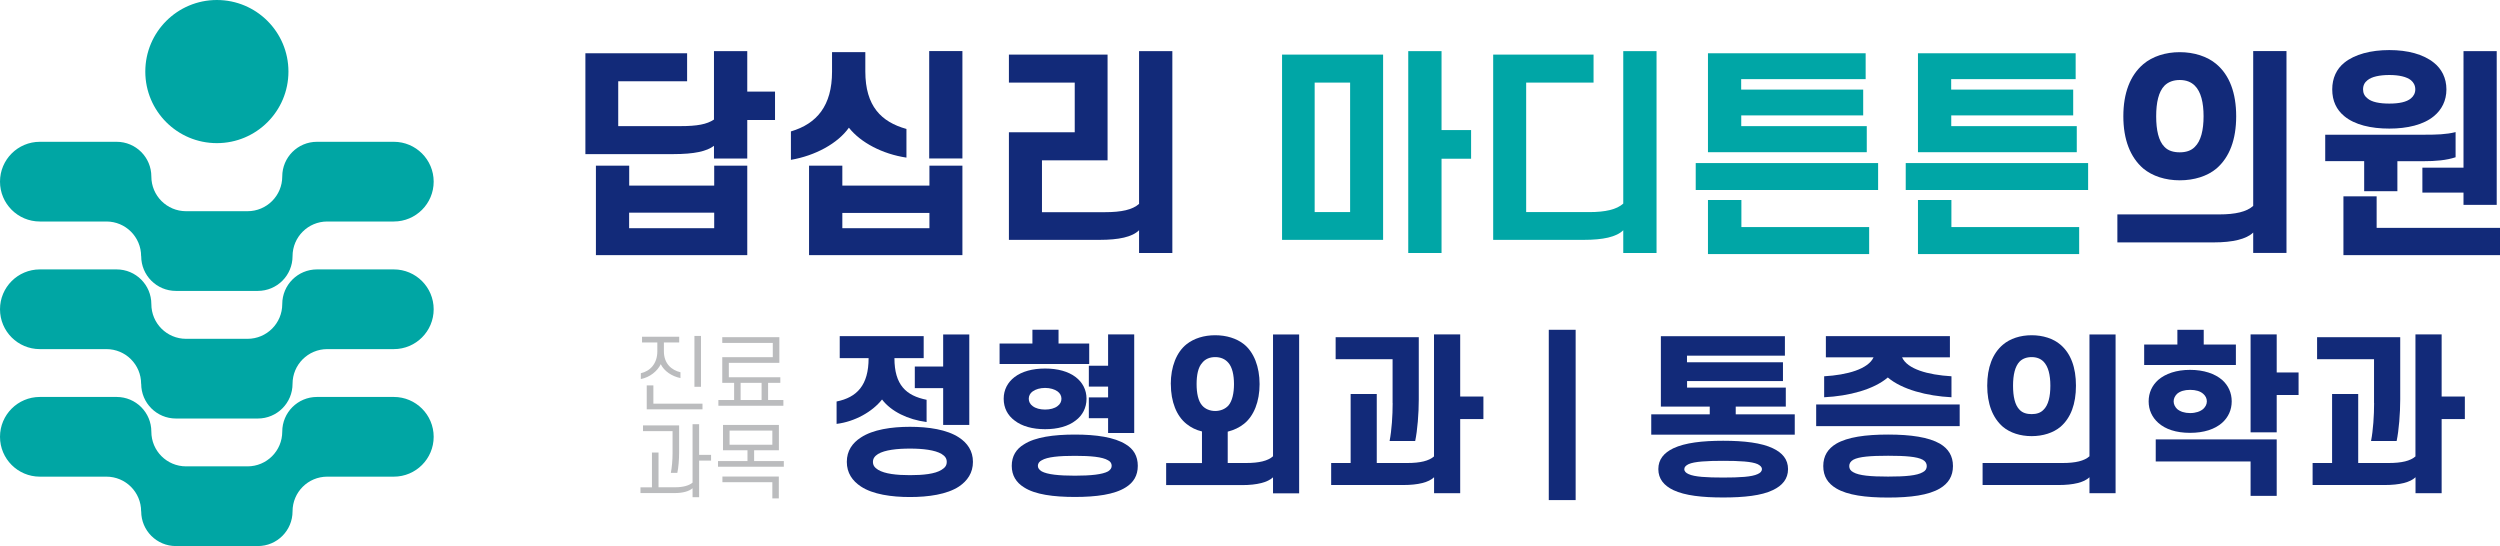
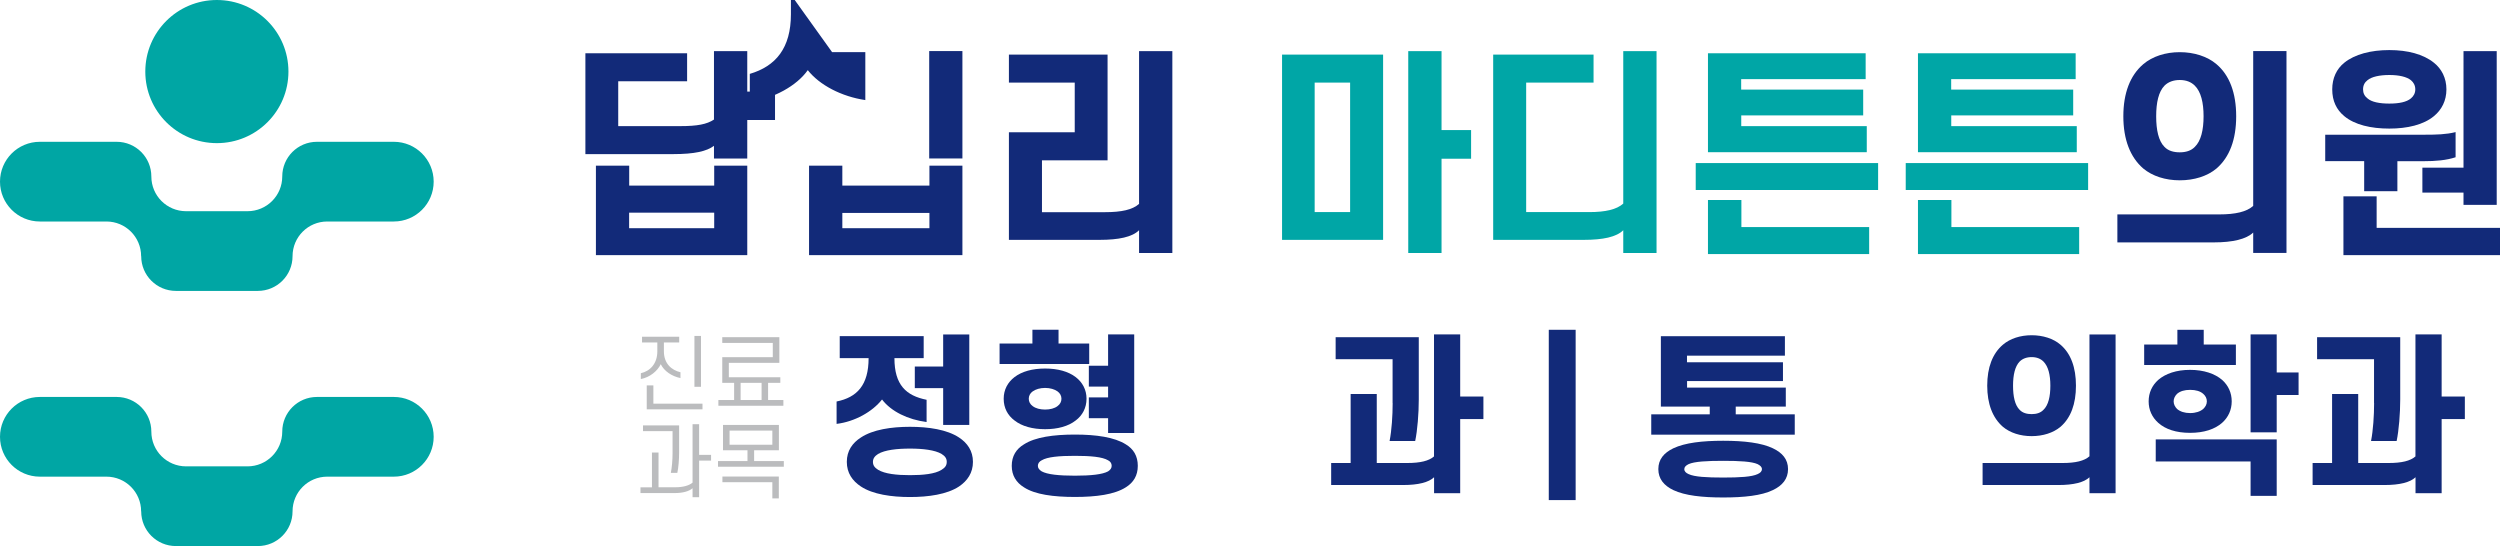
<svg xmlns="http://www.w3.org/2000/svg" id="_레이어_2" data-name="레이어 2" viewBox="0 0 334.99 73.17">
  <defs>
    <style>
      .cls-1 {
        fill: #122a79;
      }

      .cls-2 {
        fill: #00a6a6;
      }

      .cls-3 {
        fill: #00a6a4;
      }

      .cls-4 {
        fill: #bbbcbe;
      }
    </style>
  </defs>
  <g id="_레이어_1-2" data-name="레이어 1">
    <g>
      <path class="cls-3" d="M19.47,9.59C19.47,4.29,23.76,0,29.06,0s9.59,4.29,9.59,9.59-4.29,9.59-9.59,9.59-9.59-4.29-9.59-9.59" />
      <path class="cls-3" d="M18.92,68.52h0c0,2.57,2.08,4.65,4.65,4.65h10.98c2.57,0,4.65-2.08,4.65-4.65s2.08-4.65,4.65-4.65h8.92c2.95,0,5.34-2.39,5.34-5.34s-2.39-5.34-5.34-5.34h-10.3c-2.57,0-4.65,2.08-4.65,4.65,0,2.57-2.08,4.65-4.65,4.65h-8.24c-2.57,0-4.65-2.08-4.65-4.65s-2.08-4.65-4.65-4.65H5.34C2.39,53.19,0,55.58,0,58.53s2.39,5.34,5.34,5.34H14.26c2.57,0,4.65,2.08,4.65,4.65" />
-       <path class="cls-3" d="M18.92,51.43h0c0,2.57,2.08,4.65,4.65,4.65h10.98c2.57,0,4.65-2.08,4.65-4.65s2.08-4.65,4.65-4.65h8.92c2.95,0,5.34-2.39,5.34-5.34s-2.39-5.34-5.34-5.34h-10.3c-2.57,0-4.65,2.08-4.65,4.65s-2.08,4.65-4.65,4.65h-8.24c-2.57,0-4.65-2.08-4.65-4.65s-2.08-4.65-4.65-4.65H5.34C2.39,36.1,0,38.49,0,41.44c0,2.95,2.39,5.34,5.34,5.34H14.26c2.57,0,4.65,2.08,4.65,4.65" />
      <path class="cls-3" d="M18.92,34.33h0c0,2.57,2.08,4.65,4.65,4.65h10.98c2.57,0,4.65-2.08,4.65-4.65s2.08-4.65,4.65-4.65h8.92c2.95,0,5.34-2.39,5.34-5.34s-2.39-5.34-5.34-5.34h-10.3c-2.57,0-4.65,2.08-4.65,4.65s-2.08,4.65-4.65,4.65h-8.24c-2.57,0-4.65-2.08-4.65-4.65s-2.08-4.65-4.65-4.65H5.34c-2.95,0-5.34,2.39-5.34,5.34,0,2.95,2.39,5.34,5.34,5.34H14.26c2.57,0,4.65,2.08,4.65,4.65" />
    </g>
    <path class="cls-1" d="M90.22,20.65h-11.78s0-13.51,0-13.51h13.63s0,3.75,0,3.75h-9.23v6.01h8.32c2.26,0,3.55-.24,4.51-.88V6.85s4.46,0,4.46,0v5.42h3.72s0,3.81,0,3.81h-3.72v5.16s-4.46,0-4.46,0v-1.7c-.97,.73-2.61,1.11-5.45,1.11m-5.92,4.22h11.4v-2.67s4.43,0,4.43,0v11.99s-20.28,0-20.28,0v-11.99s4.46,0,4.46,0v2.67Zm11.4,3.63h-11.4v2.08h11.4v-2.08Z" />
-     <path class="cls-1" d="M111.5,6.99h4.45s0,2.58,0,2.58c0,4.66,2.14,6.77,5.51,7.71v3.84c-3.19-.47-6.15-2.02-7.71-4.01-1.49,2.11-4.51,3.75-7.77,4.31v-3.81c3.49-1.03,5.51-3.46,5.51-8v-2.61Zm1.38,17.88h11.66v-2.67s4.42,0,4.42,0v11.99s-20.55,0-20.55,0v-11.99s4.46,0,4.46,0v2.67Zm11.66,3.66h-11.67v2.05h11.67v-2.05Zm4.42-7.3h-4.45s0-14.39,0-14.39h4.45s0,14.39,0,14.39Z" />
+     <path class="cls-1" d="M111.5,6.99h4.45s0,2.58,0,2.58v3.84c-3.19-.47-6.15-2.02-7.71-4.01-1.49,2.11-4.51,3.75-7.77,4.31v-3.81c3.49-1.03,5.51-3.46,5.51-8v-2.61Zm1.38,17.88h11.66v-2.67s4.42,0,4.42,0v11.99s-20.55,0-20.55,0v-11.99s4.46,0,4.46,0v2.67Zm11.66,3.66h-11.67v2.05h11.67v-2.05Zm4.42-7.3h-4.45s0-14.39,0-14.39h4.45s0,14.39,0,14.39Z" />
    <path class="cls-1" d="M147.35,32.14h-12.16s0-14.42,0-14.42h8.82v-6.65h-8.82s0-3.75,0-3.75h13.22s0,14.16,0,14.16h-8.79v6.95h8.44c2.2,0,3.69-.32,4.57-1.11V6.85s4.46,0,4.46,0v27.05s-4.46,0-4.46,0v-3.05c-.91,.91-2.73,1.29-5.28,1.29" />
    <path class="cls-2" d="M185.33,32.14h-13.54s0-24.82,0-24.82h13.54s0,24.82,0,24.82Zm-9.17-3.72h4.75V11.07h-4.75V28.42Zm12.54-21.57h4.46s0,10.58,0,10.58h3.96s0,3.84,0,3.84h-3.96v12.63s-4.46,0-4.46,0V6.85Z" />
    <path class="cls-2" d="M212.24,32.14h-12.16s0-24.82,0-24.82h13.45s0,3.75,0,3.75h-9.03V28.42h8.44c2.2,0,3.69-.35,4.57-1.14V6.85s4.46,0,4.46,0v27.05s-4.46,0-4.46,0v-3.05c-.91,.91-2.73,1.29-5.28,1.29" />
    <path class="cls-2" d="M251.66,25.46h-24.44s0-3.61,0-3.61h24.44s0,3.61,0,3.61Zm-1.99-10h-16.35v1.44h16.82s0,3.49,0,3.49h-21.28s0-13.25,0-13.25h21.13s0,3.46,0,3.46h-16.68v1.41h16.35s0,3.46,0,3.46Zm-20.81,11.34h4.48s0,3.63,0,3.63h17.12s0,3.61,0,3.61h-21.6s0-7.24,0-7.24Z" />
    <path class="cls-2" d="M279.8,25.46h-24.44s0-3.61,0-3.61h24.44s0,3.61,0,3.61Zm-1.99-10h-16.35v1.44h16.82s0,3.49,0,3.49h-21.28s0-13.25,0-13.25h21.13s0,3.46,0,3.46h-16.68v1.41h16.35s0,3.46,0,3.46Zm-20.81,11.34h4.48s0,3.63,0,3.63h17.12s0,3.61,0,3.61h-21.6s0-7.24,0-7.24Z" />
    <path class="cls-1" d="M306.38,6.84v27.05s-4.46,0-4.46,0v-2.73c-.91,.88-2.73,1.32-5.28,1.32h-12.92s0-3.75,0-3.75h13.63c2.2,0,3.69-.35,4.57-1.14V6.84s4.46,0,4.46,0Zm-21.86,8.74c0-3.11,.91-5.48,2.67-6.98,1.23-1.05,2.99-1.61,4.89-1.61s3.69,.56,4.92,1.61c1.76,1.49,2.64,3.87,2.64,6.98,0,3.11-.88,5.48-2.64,7-1.23,1.03-2.99,1.58-4.92,1.58s-3.66-.56-4.89-1.58c-1.76-1.52-2.67-3.9-2.67-7m4.4,0c0,1.85,.32,3.31,1.11,4.1,.5,.53,1.23,.73,2.05,.73s1.52-.21,2.02-.73c.82-.79,1.17-2.26,1.17-4.1s-.35-3.28-1.17-4.1c-.5-.5-1.17-.76-2.02-.76s-1.55,.26-2.05,.76c-.79,.82-1.11,2.26-1.11,4.1" />
    <path class="cls-1" d="M316.79,21.59h-5.22s0-3.54,0-3.54h13.34c1.55,0,2.87-.03,4.13-.35v3.37c-1.23,.41-2.67,.53-4.31,.53h-3.49v4.02s-4.45,0-4.45,0v-4.02Zm-4.28-9.61c0-1.52,.59-2.75,1.61-3.57,1.41-1.14,3.57-1.7,6.04-1.7s4.57,.56,5.98,1.7c1.03,.82,1.67,2.05,1.67,3.57s-.64,2.73-1.67,3.58c-1.41,1.17-3.58,1.67-5.98,1.67-2.46,0-4.63-.5-6.04-1.67-1.03-.85-1.61-2.02-1.61-3.58m22.48,18.55v3.66s-20.98,0-20.98,0v-7.88s4.45,0,4.45,0v4.22h16.53Zm-18.35-18.55c0,.5,.21,.91,.59,1.2,.56,.5,1.64,.7,2.93,.7s2.31-.2,2.9-.7c.35-.29,.58-.7,.58-1.2,0-.53-.23-.94-.58-1.23-.59-.47-1.61-.7-2.9-.7s-2.37,.23-2.93,.7c-.38,.29-.59,.7-.59,1.23m17.91-5.13V27.45s-4.45,0-4.45,0v-1.64h-5.51s0-3.34,0-3.34h5.51V6.85s4.45,0,4.45,0Z" />
    <g>
      <g>
        <path class="cls-4" d="M86.04,45.12h4.97v.77h-2.05v1.19c0,1.66,1.04,2.52,2.22,2.8v.78c-1.18-.24-2.19-.94-2.64-1.86-.45,.93-1.46,1.76-2.67,1.99v-.78c1.21-.27,2.21-1.25,2.21-2.93v-1.19h-2.05v-.77Zm8.08,9.73h-7.46v-3.21h.89v2.45h6.58v.76Zm-.19-3.02h-.88v-6.82h.88v6.82Z" />
        <path class="cls-4" d="M97.66,48.62v1.93h6.9v.75h-1.64v2.3h2.05v.77h-8.71v-.77h2.11v-2.3h-1.59v-3.44h6.77v-1.91h-6.77v-.77h7.65v3.44h-6.77Zm4.39,2.68h-2.81v2.3h2.81v-2.3Z" />
      </g>
      <g>
        <path class="cls-4" d="M87.35,60.64h.89v4.65h2.29c.97,0,1.8-.22,2.27-.62v-7.83h.88v4.11h1.6v.77h-1.6v4.9h-.88v-1.2c-.48,.43-1.35,.65-2.4,.65h-4.58v-.77h1.54v-4.65Zm2.77,.12v-2.99h-3.96v-.77h4.84v3.62c0,.96-.09,2.06-.24,2.74h-.87c.14-.68,.23-1.72,.23-2.6Z" />
        <path class="cls-4" d="M104.37,60.33h-3.32v1.45h3.98v.76h-8.82v-.76h3.95v-1.45h-3.28v-3.39h7.49v3.39Zm-.88,6.46v-2.18h-6.69v-.76h7.56v2.93h-.88Zm0-7.2v-1.89h-5.73v1.89h5.73Z" />
      </g>
    </g>
    <path class="cls-1" d="M112.52,47.99v-2.95h11.25v2.95h-3.92c0,3.6,1.57,5.03,4.31,5.58v2.98c-2.49-.32-4.75-1.41-5.97-3.02-1.29,1.64-3.64,2.97-6.09,3.27v-3c2.72-.55,4.29-2.17,4.29-5.81h-3.87Zm.95,13.9c0-1.48,.74-2.53,1.89-3.27,1.61-1.06,4.08-1.43,6.57-1.43s4.96,.37,6.57,1.43c1.13,.74,1.87,1.8,1.87,3.27s-.74,2.54-1.87,3.3c-1.61,1.06-4.1,1.41-6.57,1.41s-4.96-.35-6.57-1.41c-1.15-.76-1.89-1.82-1.89-3.3Zm3.5,0c0,.49,.25,.78,.69,1.06,.9,.55,2.51,.72,4.27,.72s3.37-.16,4.24-.72c.46-.28,.69-.58,.69-1.06,0-.46-.23-.78-.69-1.06-.88-.53-2.51-.72-4.24-.72s-3.37,.18-4.27,.72c-.44,.28-.69,.6-.69,1.06Zm12.91-17.08v12.13h-3.5v-4.93h-3.8v-2.9h3.8v-4.29h3.5Z" />
    <path class="cls-1" d="M145.95,46.03v2.74h-12.01v-2.74h4.4v-1.85h3.5v1.85h4.1Zm-11.46,7.4c0-1.22,.55-2.21,1.45-2.9,.99-.76,2.42-1.15,4.1-1.15s3.11,.39,4.1,1.15c.9,.69,1.45,1.68,1.45,2.9s-.55,2.24-1.45,2.91c-.99,.78-2.42,1.17-4.1,1.17s-3.11-.39-4.1-1.17c-.9-.67-1.45-1.66-1.45-2.91Zm1.08,8.99c0-1.31,.6-2.26,1.64-2.88,1.5-.97,3.97-1.31,6.82-1.31s5.3,.35,6.82,1.31c1.04,.62,1.61,1.57,1.61,2.88s-.58,2.24-1.61,2.88c-1.52,.97-3.97,1.29-6.82,1.29s-5.33-.32-6.82-1.29c-1.04-.64-1.64-1.59-1.64-2.88Zm2.28-8.99c0,.39,.18,.74,.53,.99,.39,.3,.99,.46,1.66,.46s1.27-.16,1.66-.46c.35-.25,.53-.6,.53-.99s-.18-.74-.53-.99c-.39-.28-.99-.46-1.66-.46s-1.27,.18-1.66,.46c-.35,.25-.53,.6-.53,.99Zm1.22,8.99c0,.3,.18,.53,.51,.74,.76,.42,2.33,.58,4.45,.58s3.69-.16,4.45-.58c.32-.21,.48-.44,.48-.74,0-.32-.16-.58-.48-.74-.76-.46-2.35-.6-4.45-.6s-3.69,.14-4.45,.6c-.32,.16-.51,.42-.51,.74Zm12.91-17.61v13.21h-3.5v-1.98h-2.58v-2.79h2.58v-1.45h-2.58v-2.79h2.58v-4.2h3.5Z" />
-     <path class="cls-1" d="M156.88,51.47c0-2.33,.76-4.27,2.12-5.35,.99-.78,2.33-1.2,3.83-1.2s2.86,.42,3.85,1.2c1.34,1.08,2.1,3.02,2.1,5.35s-.76,4.27-2.1,5.33c-.6,.48-1.34,.83-2.17,1.04v4.2h2.47c1.73,0,2.91-.28,3.6-.9v-16.32h3.5v21.28h-3.5v-2.14c-.72,.67-2.14,1.04-4.15,1.04h-10.17v-2.95h4.8v-4.24c-.78-.18-1.48-.53-2.05-.99-1.36-1.06-2.12-3-2.12-5.33Zm3.46,0c0,1.2,.21,2.26,.74,2.86,.41,.48,1.06,.74,1.75,.74s1.34-.25,1.78-.74c.51-.6,.74-1.66,.74-2.86s-.23-2.26-.74-2.84c-.44-.53-1.06-.78-1.78-.78s-1.34,.25-1.75,.78c-.53,.58-.74,1.61-.74,2.84Z" />
    <path class="cls-1" d="M192.16,44.81h3.5v8.32h3.11v3.02h-3.11v9.94h-3.5v-2.14c-.72,.69-2.14,1.04-4.13,1.04h-9.66v-2.95h2.61v-9.25h3.5v9.25h4.1c1.73,0,2.88-.28,3.57-.88v-16.34Zm-5.56,9.2v-5.88h-7.63v-2.95h11.14v8.35c0,1.87-.18,4.13-.48,5.56h-3.43c.28-1.43,.41-3.41,.41-5.07Z" />
    <path class="cls-1" d="M207.53,44.19h3.6v22.82h-3.6v-22.82Z" />
    <path class="cls-1" d="M238.92,51.06h-12.86v.88h13.23v2.54h-6.71v1.04h7.91v2.72h-19.23v-2.72h7.84v-1.04h-6.55v-9.43h16.62v2.61h-13.12v.88h12.86v2.54Zm-16.71,11.8c0-1.31,.76-2.19,2.01-2.79,1.57-.74,3.87-1.01,6.68-1.01s5.14,.28,6.66,1.01c1.27,.6,2.03,1.48,2.03,2.79s-.76,2.21-2.03,2.81c-1.52,.74-3.87,.99-6.66,.99s-5.12-.25-6.68-.99c-1.25-.6-2.01-1.5-2.01-2.81Zm3.48,0c0,.3,.21,.51,.58,.67,.78,.37,2.42,.46,4.63,.46s3.83-.09,4.61-.46c.37-.16,.58-.37,.58-.67,0-.28-.21-.48-.58-.67-.78-.35-2.42-.44-4.61-.44s-3.85,.09-4.63,.44c-.37,.18-.58,.39-.58,.67Z" />
-     <path class="cls-1" d="M262.59,57.1h-19.23v-2.9h19.23v2.9Zm-18.28,5.35c0-1.36,.62-2.33,1.75-3,1.52-.88,3.9-1.22,6.94-1.22s5.42,.35,6.94,1.22c1.13,.67,1.75,1.64,1.75,3s-.62,2.33-1.75,3c-1.52,.9-3.92,1.22-6.94,1.22s-5.42-.32-6.94-1.22c-1.13-.67-1.75-1.61-1.75-3Zm16.97-14.57h-6.41c.69,1.57,3.43,2.35,6.62,2.54v2.81c-3.27-.16-6.64-1.04-8.53-2.65-1.89,1.61-5.19,2.49-8.53,2.65v-2.81c3.11-.18,5.9-.97,6.62-2.54h-6.39v-2.84h16.62v2.84Zm-13.49,14.57c0,.37,.18,.64,.55,.83,.76,.44,2.28,.58,4.66,.58s3.87-.14,4.63-.58c.37-.18,.55-.46,.55-.83,0-.35-.18-.65-.55-.85-.76-.41-2.28-.53-4.63-.53s-3.9,.12-4.66,.53c-.37,.21-.55,.51-.55,.85Z" />
    <path class="cls-1" d="M283.48,44.81v21.28h-3.5v-2.14c-.72,.69-2.14,1.04-4.15,1.04h-10.17v-2.95h10.72c1.73,0,2.91-.28,3.6-.9v-16.32h3.5Zm-17.2,6.87c0-2.44,.71-4.31,2.1-5.49,.97-.83,2.35-1.27,3.85-1.27s2.91,.44,3.87,1.27c1.38,1.18,2.07,3.04,2.07,5.49s-.69,4.31-2.07,5.51c-.97,.81-2.35,1.25-3.87,1.25s-2.88-.44-3.85-1.25c-1.38-1.2-2.1-3.07-2.1-5.51Zm3.46,0c0,1.45,.25,2.61,.88,3.23,.39,.42,.97,.58,1.61,.58s1.2-.16,1.59-.58c.65-.62,.92-1.77,.92-3.23s-.28-2.58-.92-3.23c-.39-.39-.92-.6-1.59-.6s-1.22,.21-1.61,.6c-.62,.65-.88,1.78-.88,3.23Z" />
    <path class="cls-1" d="M299.6,46.17v2.74h-12.29v-2.74h4.45v-1.98h3.53v1.98h4.31Zm-11.69,7.61c0-1.15,.46-2.14,1.29-2.88,.97-.83,2.42-1.34,4.26-1.34s3.32,.51,4.29,1.34c.83,.74,1.29,1.73,1.29,2.88s-.46,2.14-1.29,2.88c-.97,.85-2.42,1.34-4.29,1.34s-3.3-.48-4.26-1.34c-.83-.74-1.29-1.73-1.29-2.88Zm.95,8.05v-2.95h16.21v7.56h-3.5v-4.61h-12.7Zm2.4-8.05c0,.39,.18,.74,.46,1.02,.41,.35,1.01,.55,1.75,.55s1.36-.21,1.75-.55c.3-.28,.49-.62,.49-1.02s-.18-.74-.49-1.01c-.39-.35-.99-.53-1.75-.53s-1.34,.18-1.75,.53c-.28,.28-.46,.62-.46,1.01Zm10.31-8.97h3.5v5.1h2.93v3.02h-2.93v5h-3.5v-13.12Z" />
    <path class="cls-1" d="M323.67,44.81h3.5v8.32h3.11v3.02h-3.11v9.94h-3.5v-2.14c-.72,.69-2.14,1.04-4.13,1.04h-9.66v-2.95h2.61v-9.25h3.5v9.25h4.1c1.73,0,2.88-.28,3.57-.88v-16.34Zm-5.56,9.2v-5.88h-7.63v-2.95h11.14v8.35c0,1.87-.18,4.13-.48,5.56h-3.43c.28-1.43,.41-3.41,.41-5.07Z" />
  </g>
</svg>